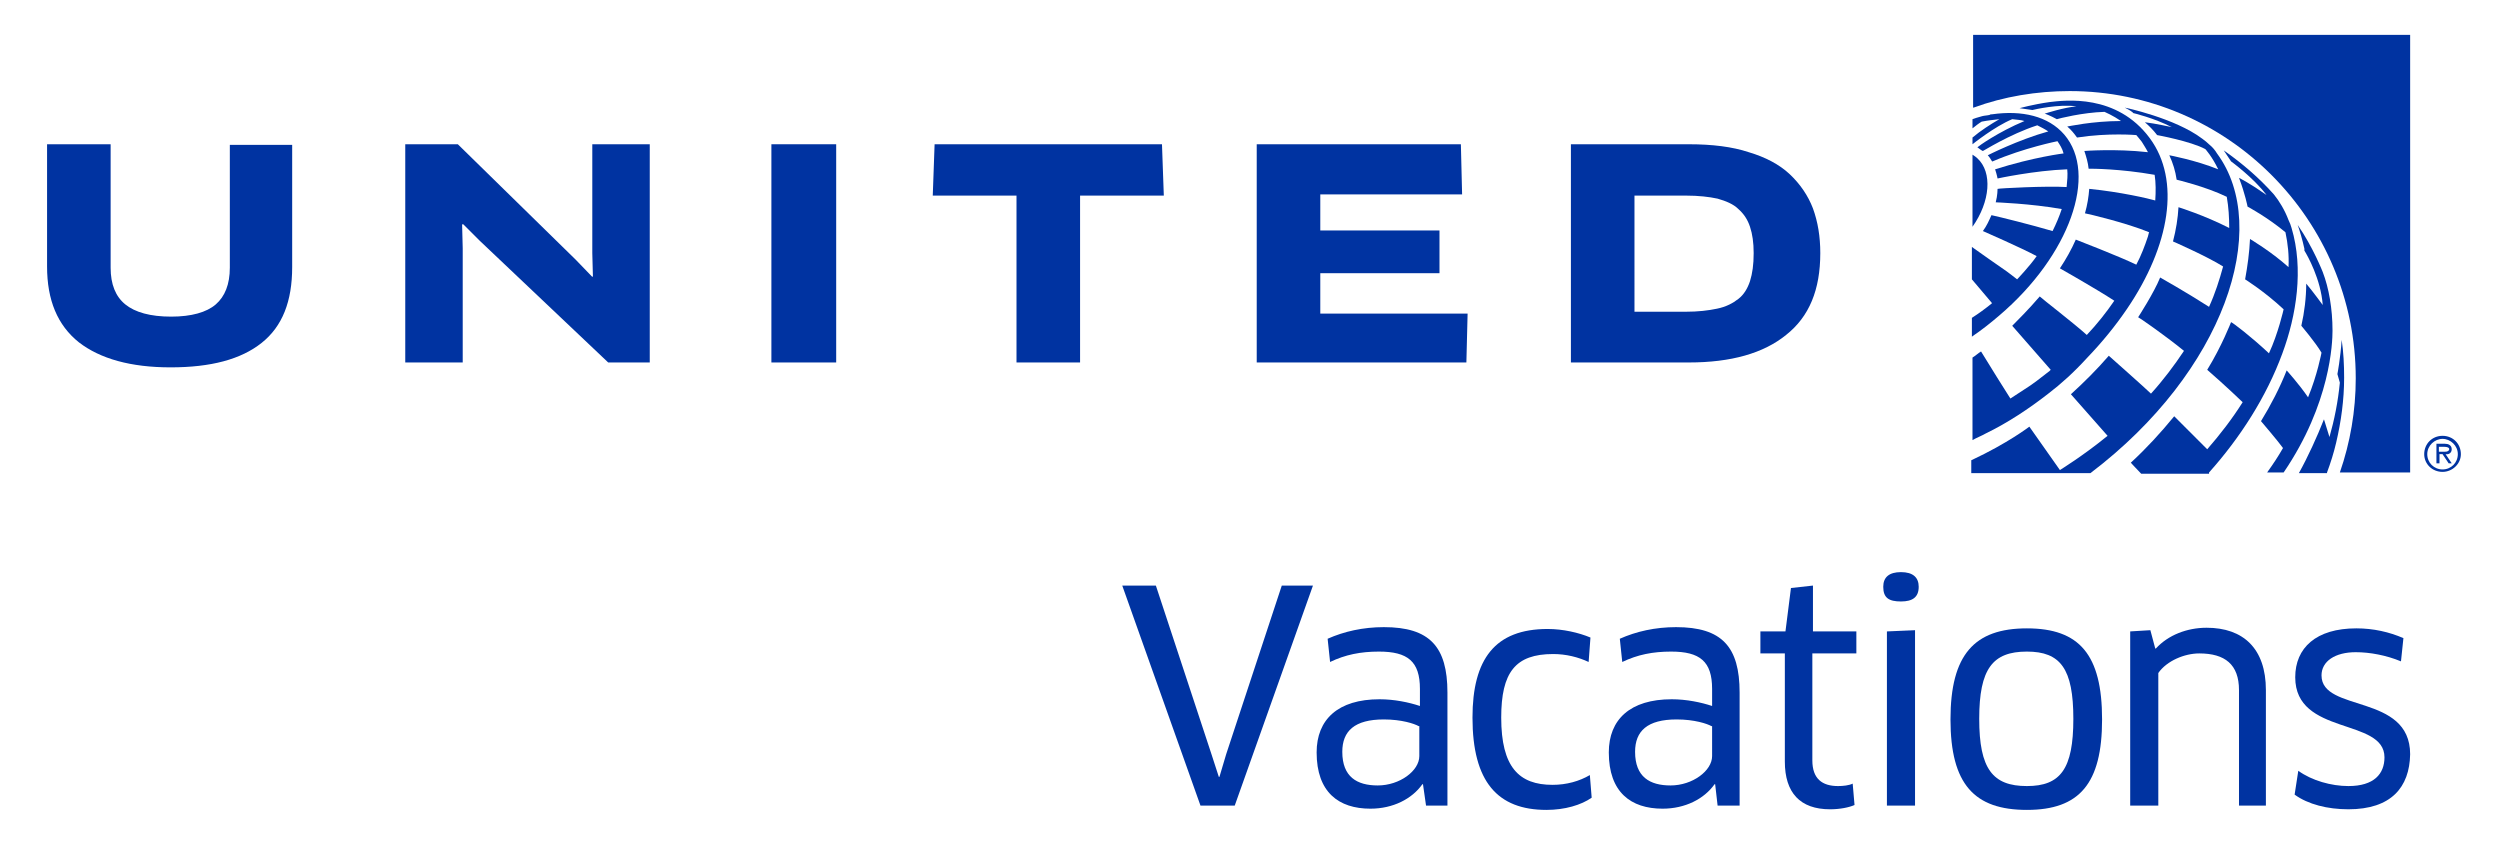
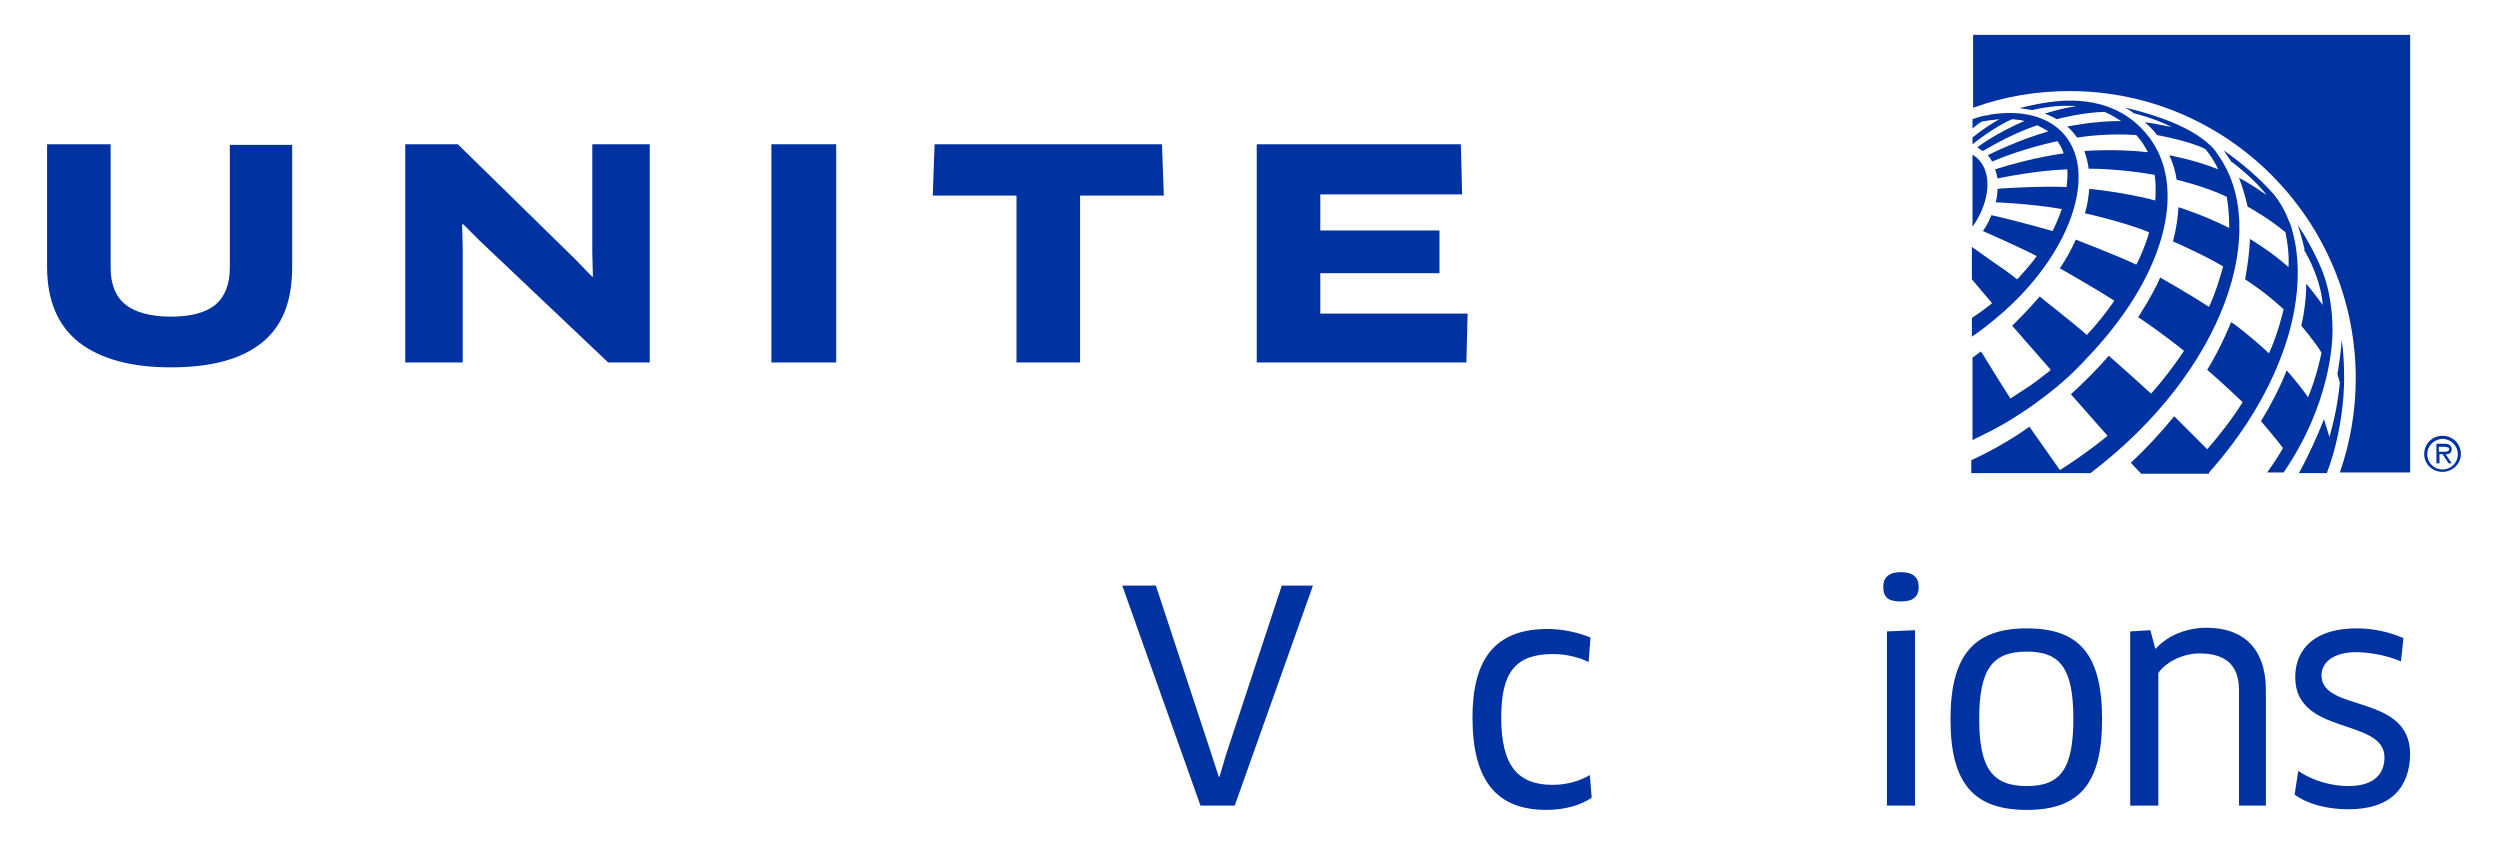
<svg xmlns="http://www.w3.org/2000/svg" version="1.1" id="Layer_3" x="0px" y="0px" viewBox="0 0 409 138.2" style="enable-background:new 0 0 409 138.2;" xml:space="preserve">
  <style type="text/css">
	.st0{fill:#0033A1;}
</style>
  <g>
    <g>
      <path class="st0" d="M214.8,95.8l-12.8,36h-5.6l-12.8-36h5.5l9.1,27.6l1.2,3.7h0.1l1.1-3.7l9.1-27.6H214.8z" />
-       <path class="st0" d="M232.8,128.3l-0.1,0c-1.7,2.4-4.8,4-8.5,4c-5.2,0-8.8-2.7-8.8-9.2c0-5.4,3.5-8.7,10.3-8.7    c2.4,0,4.8,0.5,6.6,1.1v-2.8c0-4.5-2-6.1-6.7-6.1c-3,0-5.5,0.5-8,1.7l-0.4-3.8c2.7-1.2,5.8-1.9,9.2-1.9c7.5,0,10.4,3.2,10.4,10.7    v18.5h-3.5L232.8,128.3z M232.1,118.8c-0.7-0.4-2.8-1.1-5.7-1.1c-4.8,0-6.8,1.9-6.8,5.3c0,4.1,2.4,5.5,5.8,5.5    c3.6,0,6.8-2.4,6.8-4.8V118.8z" />
      <path class="st0" d="M259.9,108.3c-1.7-0.8-3.7-1.3-5.8-1.3c-6.2,0-8.5,3-8.5,10.4c0,8.1,2.9,11,8.4,11c2.3,0,4.4-0.6,6.1-1.6    l0.3,3.7c-1.7,1.2-4.4,2-7.4,2c-8,0-12.1-4.6-12.1-15.1c0-9.6,3.7-14.5,12.3-14.5c2.5,0,5.1,0.6,7,1.4L259.9,108.3z" />
-       <path class="st0" d="M280.6,128.3l-0.1,0c-1.7,2.4-4.8,4-8.5,4c-5.2,0-8.8-2.7-8.8-9.2c0-5.4,3.5-8.7,10.3-8.7    c2.4,0,4.8,0.5,6.6,1.1v-2.8c0-4.5-2-6.1-6.7-6.1c-3,0-5.5,0.5-8,1.7l-0.4-3.8c2.7-1.2,5.8-1.9,9.2-1.9c7.5,0,10.4,3.2,10.4,10.7    v18.5H281L280.6,128.3z M280,118.8c-0.7-0.4-2.8-1.1-5.7-1.1c-4.8,0-6.8,1.9-6.8,5.3c0,4.1,2.4,5.5,5.8,5.5c3.6,0,6.8-2.4,6.8-4.8    V118.8z" />
-       <path class="st0" d="M296.5,106.8v17.6c0,3,1.6,4.2,4.2,4.2c0.8,0,1.8-0.1,2.4-0.4l0.3,3.5c-0.9,0.4-2.4,0.7-4,0.7    c-4.9,0-7.4-2.7-7.4-7.8v-17.7h-4v-3.6h4.1l0.9-7.1l3.6-0.4v7.5h7.1v3.6H296.5z" />
      <path class="st0" d="M311,98.4c-2,0-2.9-0.6-2.9-2.4c0-1.6,1-2.4,2.9-2.4c2,0,2.9,0.9,2.9,2.4C313.9,97.7,312.9,98.4,311,98.4z     M308.7,131.8v-28.5l4.6-0.2v28.7H308.7z" />
      <path class="st0" d="M331.6,132.5c-8.6,0-12.5-4.2-12.5-14.8c0-10.6,3.9-14.9,12.5-14.9c8.6,0,12.3,4.3,12.3,14.9    C343.9,128.2,340.2,132.5,331.6,132.5z M331.6,128.6c5.5,0,7.6-2.8,7.6-11c0-8.2-2.1-11-7.6-11c-5.6,0-7.8,2.8-7.8,11    C323.8,125.8,326,128.6,331.6,128.6z" />
      <path class="st0" d="M366.3,131.8v-18.9c0-4.2-2.3-6-6.5-6c-2.4,0-5.3,1.2-6.7,3.2v21.7h-4.6v-28.5l3.3-0.2l0.8,3h0.1    c2-2.2,5.1-3.4,8.3-3.4c6,0,9.7,3.4,9.7,10.2v18.9H366.3z" />
      <path class="st0" d="M384.2,132.4c-3.4,0-6.6-0.8-8.8-2.4l0.6-3.9c2.2,1.6,5.4,2.5,8.2,2.5c4.2,0,5.9-2,5.9-4.7    c0-6.5-14.6-3.5-14.6-13.1c0-4.8,3.4-8,10-8c2.8,0,5.4,0.6,7.7,1.6l-0.4,3.8c-2.4-1-5.1-1.5-7.4-1.5c-3.4,0-5.6,1.5-5.6,3.8    c0,6.1,14.5,2.9,14.5,12.9C394.2,128.8,391.2,132.4,384.2,132.4z" />
    </g>
    <g id="Logo">
      <path class="st0" d="M399.6,76.8c-1.4,0-2.5-1.1-2.5-2.5c0-1.4,1.2-2.5,2.5-2.5c1.3,0,2.5,1.1,2.5,2.5    C402.1,75.7,401,76.8,399.6,76.8 M399.6,71.3c-1.7,0-3,1.3-3,3c0,1.6,1.3,2.9,3,2.9c1.6,0,3-1.3,3-2.9    C402.6,72.6,401.3,71.3,399.6,71.3" />
      <path class="st0" d="M399.5,73.9H399v-0.8h0.9c0.4,0,0.8,0.1,0.8,0.4C400.6,74,399.9,73.9,399.5,73.9 M401.1,73.5    c0-0.7-0.6-0.9-1.1-0.9h-1.4v3.2h0.5v-1.5h0.5l1,1.5h0.5l-1-1.5C400.6,74.4,401.1,74.1,401.1,73.5" />
      <path class="st0" d="M380.7,77.3c0.6-1.6,1.1-3.2,1.5-4.9c0.8-3.4,1.3-7,1.3-10.6c0-2.1-0.1-4.2-0.4-6.2c-0.2,3-0.7,5.6-0.7,5.6    c0.1,0.4,0.3,1,0.4,1.4l0,0c-0.3,3.1-0.9,6.1-1.7,8.9c-0.4-1.4-0.9-2.8-0.9-2.9c0,0,0,0,0,0c-1.1,2.8-2.6,6.1-4.1,8.8H380.7z" />
      <path class="st0" d="M370.9,77.3h2.7c7.7-11.3,8-21.3,8-23.2c0-3.6-0.6-7-1.6-9.6c0,0-1.6-4.1-4.1-7.7c0.3,0.8,0.8,2.5,1.1,3.9    c0,0.1,0,0.2,0,0.3c0.5,0.8,2.7,4.7,3,8.9c0,0,0,0,0,0s-1.6-2.2-2.7-3.5c0,2.3-0.3,4.7-0.8,6.9c0,0,2.3,2.7,3.3,4.4    c0,0-0.7,3.7-2.2,7.3c-1.5-2.2-3.5-4.4-3.5-4.4c-1.1,2.8-2.6,5.7-4.2,8.3c0,0,2.9,3.4,3.6,4.4C372.7,74.7,371.9,75.9,370.9,77.3z" />
      <path class="st0" d="M361.4,77.3c5.1-5.7,9.4-12.4,12-19.5c2.3-6.2,3.5-13.8,1.5-20.5c-0.1-0.4-0.3-0.9-0.5-1.3    c-0.6-1.6-1.5-3.1-2.4-4.2c-2.4-2.7-5.2-5.1-8.2-7.2c0.4,0.6,0.8,1.2,1.2,1.8c0,0,3.7,2.7,5.8,5.5c-2.7-1.9-4.3-2.7-4.5-2.8    c0,0,0,0,0,0c1,2.6,1.4,4.7,1.4,4.7c0,0,3.2,1.7,6.2,4.2c0.4,1.9,0.6,3.8,0.5,5.7c-2.9-2.6-6.3-4.6-6.3-4.6    c-0.1,2.2-0.4,4.4-0.8,6.6c0,0,3.2,2,6.3,4.9c0,0-0.9,4-2.4,7.2c-3-2.8-5.9-5-6.2-5.1c0,0-1.5,3.9-3.9,7.8c3,2.6,5.8,5.3,5.8,5.3    c-1.7,2.7-3.7,5.3-5.8,7.7l0,0l-5.4-5.4c-2.2,2.7-4.6,5.3-7.1,7.6c0.1,0.1,1.2,1.3,1.7,1.8H361.4z" />
      <path class="st0" d="M362.7,25.1c-0.3-0.5-0.7-1-1.2-1.4c-0.4-0.4-0.8-0.7-1.2-1c-4.5-3.4-12.7-5.1-12.7-5.1    c0.8,0.4,1.4,0.8,1.4,0.9c0,0,3.4,0.8,6.3,2.3c0,0-2.7-0.6-4.4-0.8c0.7,0.6,1.4,1.3,2,2.1c0,0,5.5,1,7.9,2.3c0,0,1.1,1.2,2.1,3.3    c-3.7-1.5-8-2.3-8-2.3c0.6,1.3,1,2.6,1.2,4c0,0,4.7,1.1,8.2,2.8c0.3,1.7,0.4,3.4,0.4,5.1c-4.1-2.1-8.3-3.4-8.3-3.4    c-0.1,1.8-0.4,3.7-0.9,5.6c0,0,5.7,2.5,8.2,4.1c-0.6,2.2-1.3,4.4-2.3,6.6c-3.9-2.5-8-4.8-8-4.8c-1,2.5-3.6,6.5-3.6,6.5l0,0v0l0,0    c0.1,0,4.3,2.9,7.5,5.5c-1.6,2.4-3.4,4.8-5.4,7c-0.7-0.7-6.9-6.2-6.9-6.2c-1.9,2.2-4,4.3-6.2,6.3c0,0,0,0,0,0l6,6.8c0,0,0,0,0,0    l0,0c-3.9,3.2-7.8,5.6-7.8,5.6l-5-7.1c0,0-3.5,2.7-9.5,5.5v2.1h19.5C363.9,60.8,371.7,37.3,362.7,25.1z" />
      <path class="st0" d="M351.7,22.6c-5.4-7.3-13.9-6.2-16.4-5.9c-2.8,0.4-4.9,1-4.9,1c0.6,0.1,1.5,0.2,2.1,0.3c0.4-0.1,4.3-1,7.2-0.6    c0,0,0,0,0,0c-2.1,0.2-4.9,1.1-5.2,1.2c0,0,0,0,0,0c0,0,0,0,0,0c0.1,0,0.9,0.3,2,0.9c0.3-0.1,4.2-1.1,7.8-1.2v0    c0,0,1.4,0.6,2.7,1.5c-4.7,0-8.7,0.9-8.8,0.9c0.6,0.5,1.1,1.1,1.6,1.8c5.2-0.8,9.7-0.4,9.7-0.4s0.6,0.7,0.9,1.1    c0.3,0.5,0.7,1.1,1,1.7c-5.3-0.6-10.4-0.2-10.4-0.2c0.3,0.9,0.6,1.9,0.7,2.9c0.6,0,5.1,0,10.8,1c0.2,1.3,0.2,2.7,0.1,4.2    c-1-0.3-5.7-1.4-10.8-1.9c-0.1,1.3-0.3,2.6-0.7,4c0.6,0.1,6.9,1.6,10.5,3.1c-0.1,0.2-0.1,0.4-0.2,0.7c-0.5,1.5-1.1,3.1-1.9,4.6    c-2.9-1.4-9.9-4.1-9.9-4.1c-0.7,1.6-1.6,3.2-2.6,4.7c0,0,6,3.4,8.9,5.3c-1.3,1.9-2.8,3.8-4.5,5.6c-2.1-1.9-7.3-5.9-7.7-6.3    c-1.7,2-3.8,4.1-4.5,4.8l6.3,7.2c-0.1,0.1-0.1,0.1-0.2,0.2c-1.4,1.1-2.8,2.2-4.1,3c-1.1,0.7-2,1.3-2.3,1.5    c-0.1-0.1-4.2-6.7-4.8-7.7c-0.5,0.3-0.9,0.7-1.4,1v13.5c0.7-0.4,1.5-0.7,2.2-1.1c3.5-1.7,7-4,10.2-6.5c2.1-1.6,4.2-3.5,6.3-5.8    c2.5-2.6,4.7-5.3,6.6-8.1C355,40.2,356.8,29.5,351.7,22.6z" />
      <path class="st0" d="M337.7,22c-2.6-3-6.9-4-11.8-3.3c-0.1,0-0.3,0-0.4,0.1c-0.4,0.1-0.8,0.1-1.2,0.2c-0.8,0.2-1.3,0.4-1.6,0.5V21    c0.5-0.4,1-0.8,1.5-1.1c1-0.2,2-0.3,2.9-0.4c-1.4,0.8-3.1,1.9-4.4,3v1.1l0,0c0,0,3.6-2.9,6.5-4.1c0.7,0.1,1.4,0.1,2,0.3    c-4.3,1.8-7.5,4.1-7.7,4.3c0.4,0.3,0.8,0.6,0.9,0.6c0.1,0,4.3-2.7,8.9-4.2c0.6,0.3,1.2,0.6,1.8,1c-5,1.4-9.9,3.9-9.9,3.9    c0.3,0.3,0.5,0.7,0.7,1c0,0,0.1,0,0.1,0c5.1-2.2,10.6-3.3,10.6-3.3c0.4,0.6,0.8,1.2,1,2c0,0-4.9,0.6-11.2,2.6    c0.3,0.9,0.4,1.5,0.4,1.5c0,0,6-1.3,11.4-1.5c0.1,0.9,0,1.9-0.1,2.9c-3.3-0.2-11,0.2-11.3,0.3c0,0,0,1.1-0.3,2.2    c0,0,5.7,0.2,10.8,1.1c-0.4,1.2-0.9,2.4-1.5,3.6c-3.4-1-8.6-2.3-10-2.6c-0.4,0.9-0.8,1.8-1.4,2.6c0,0,6.4,2.8,8.8,4.1h0l0,0    c-1.1,1.6-3.2,3.8-3.2,3.8c-0.6-0.5-1.2-0.9-1.7-1.3c-1.7-1.2-4.2-2.9-5.7-4c0,0,0,0,0,0v5.3l3.3,3.9c-1.1,0.9-2.2,1.7-3.3,2.4    v3.1c0,0,0.1-0.1,0.1-0.1c1.5-1,3-2.2,4.4-3.4C338.6,41.8,343.3,28.5,337.7,22z" />
      <path class="st0" d="M322.7,37.1c2.9-4.1,3.3-8.9,0.8-11.2c-0.2-0.2-0.5-0.4-0.8-0.6V37.1z" />
      <path class="st0" d="M338.6,14.9c25.8,0,46.8,21.1,46.8,47c0,5.3-0.9,10.5-2.6,15.4h11.5V5.7h-71.5v11.9l0.1,0    C327.8,15.8,333.2,14.9,338.6,14.9z" />
-       <path class="st0" d="M286.3,46c-0.4,1.2-1,2.2-1.9,2.9c-0.9,0.7-2,1.3-3.5,1.6c-1.4,0.3-3.1,0.5-5.1,0.5h-8.4V32h8.4    c2.1,0,3.8,0.2,5.2,0.5c1.4,0.4,2.6,0.9,3.4,1.7c0.9,0.8,1.5,1.7,1.9,2.9c0.4,1.2,0.6,2.6,0.6,4.3C286.9,43.3,286.7,44.7,286.3,46     M292.8,28.5c-1.7-1.6-4-2.8-6.7-3.6c-2.7-0.9-6-1.3-9.8-1.3H257v35.7h19.3c6.9,0,12.2-1.5,15.9-4.5c3.8-3,5.6-7.4,5.6-13.4    c0-2.7-0.4-5.1-1.2-7.3C295.8,32,294.5,30.1,292.8,28.5" />
      <polygon class="st0" points="216,44.7 235.5,44.7 235.5,37.7 216,37.7 216,31.8 239.2,31.8 239,23.6 205.6,23.6 205.6,59.3     239.9,59.3 240.1,51.3 216,51.3   " />
      <polygon class="st0" points="152.9,23.6 152.6,32 166.3,32 166.3,59.3 176.7,59.3 176.7,32 190.4,32 190.1,23.6   " />
      <rect x="126.2" y="23.6" class="st0" width="10.6" height="35.7" />
      <polygon class="st0" points="96.9,41.4 97,45.2 96.9,45.3 94.2,42.5 74.9,23.6 66.3,23.6 66.3,59.3 75.7,59.3 75.7,40.6     75.6,36.7 75.8,36.7 78.5,39.4 99.5,59.3 106.3,59.3 106.3,23.6 96.9,23.6   " />
      <path class="st0" d="M37.6,43.8c0,2.7-0.8,4.7-2.3,6c-1.5,1.3-4,2-7.3,2c-3.4,0-5.9-0.7-7.5-2c-1.6-1.3-2.4-3.3-2.4-6V23.6H7.7v20    c0,5.5,1.7,9.6,5.2,12.4c3.5,2.7,8.5,4.1,15,4.1c6.6,0,11.5-1.3,14.9-4c3.4-2.7,5-6.8,5-12.4v-20H37.6V43.8z" />
    </g>
  </g>
</svg>